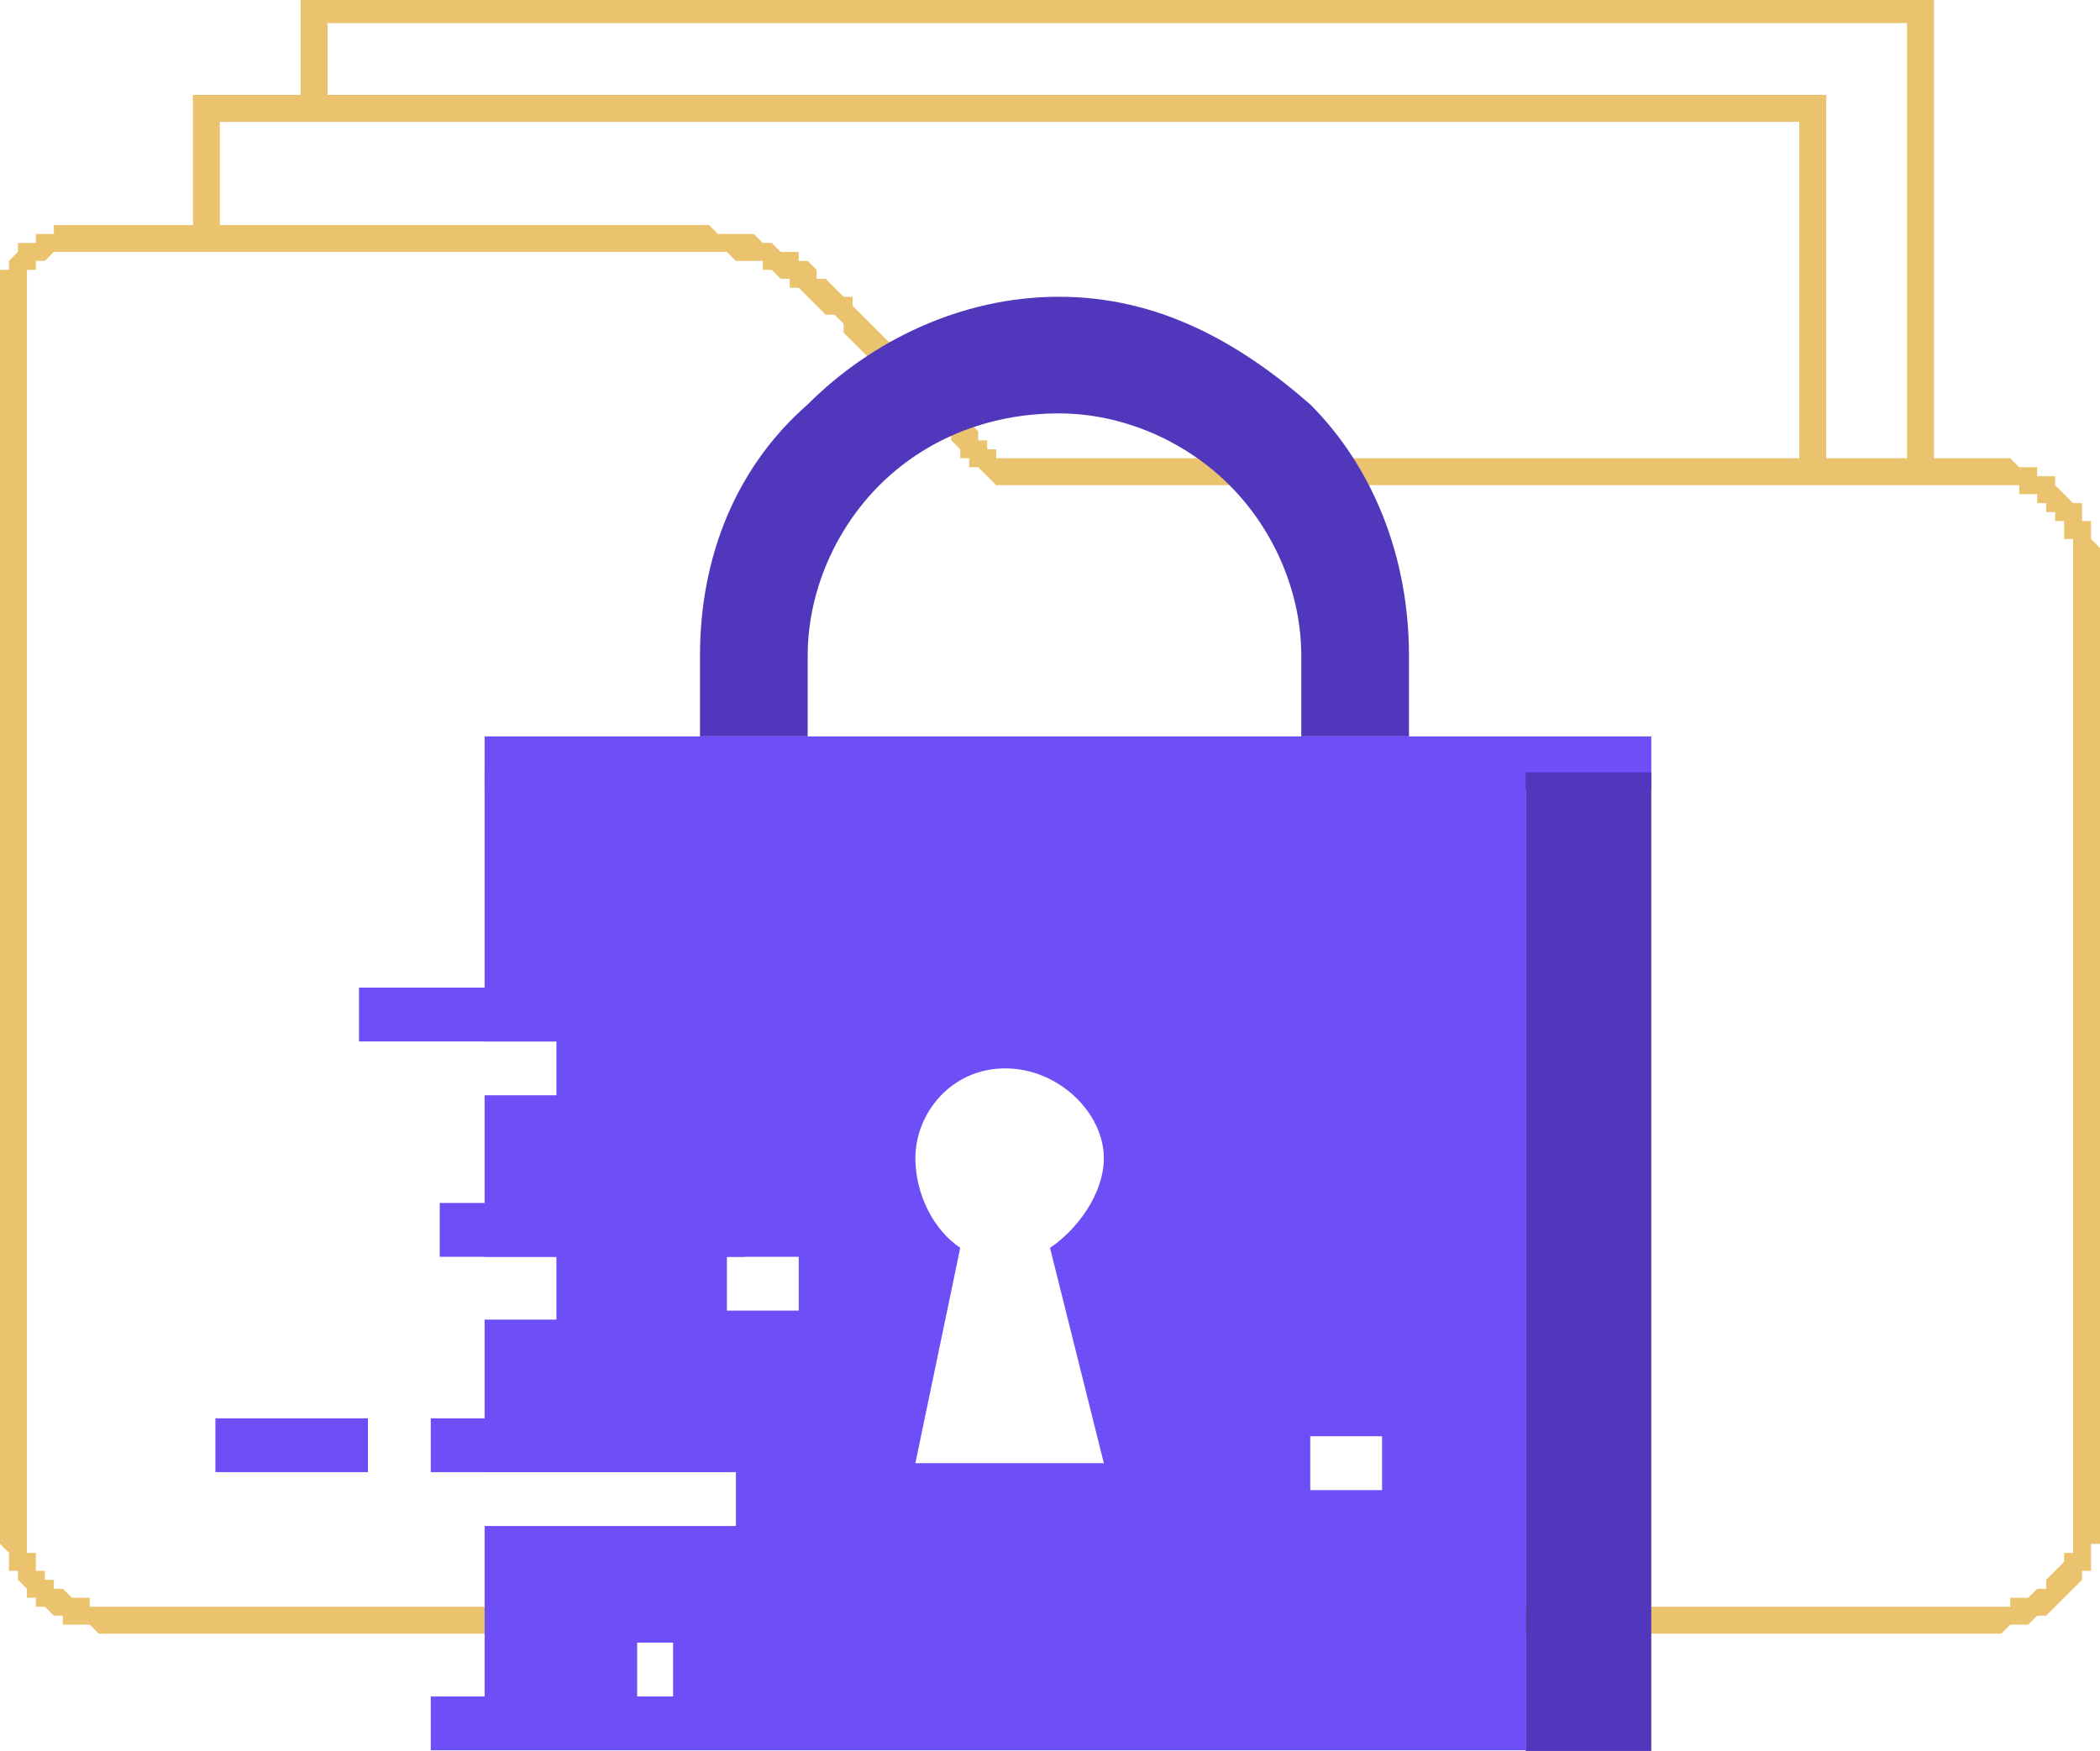
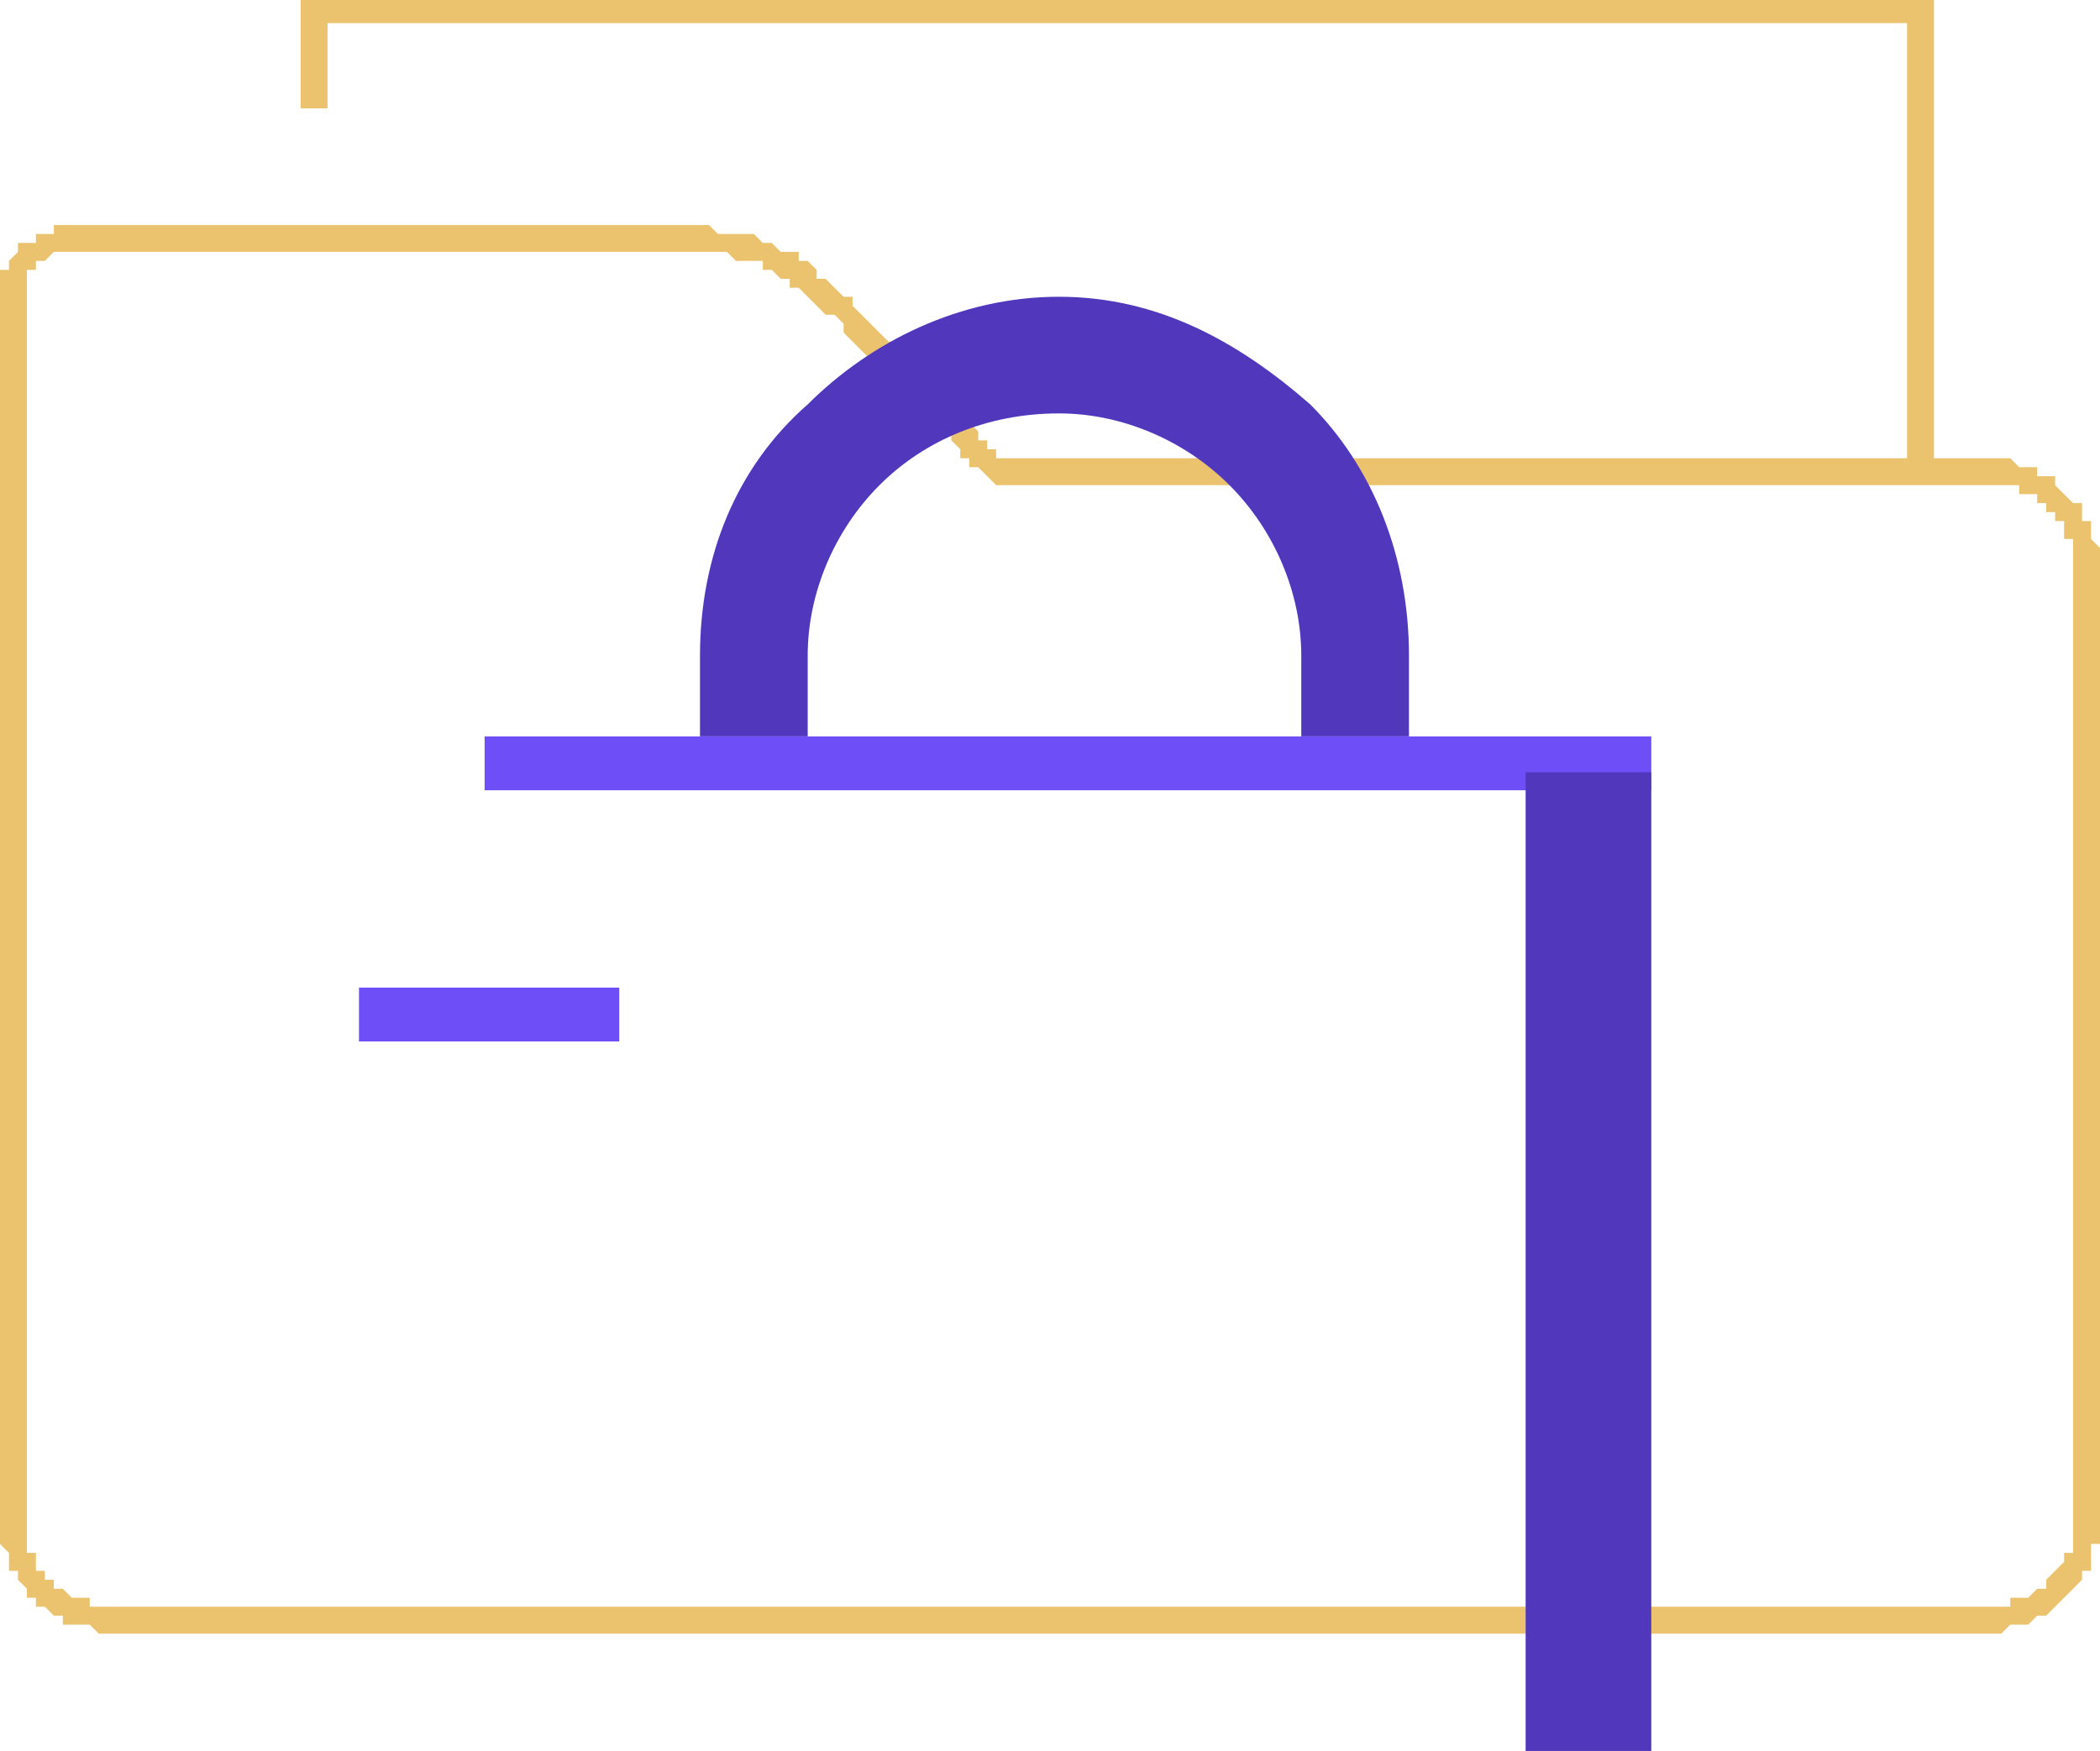
<svg xmlns="http://www.w3.org/2000/svg" xml:space="preserve" width="259px" height="216px" version="1.1" style="shape-rendering:geometricPrecision; text-rendering:geometricPrecision; image-rendering:optimizeQuality; fill-rule:evenodd; clip-rule:evenodd" viewBox="0 0 2.34 1.95">
  <defs>
    <style type="text/css">
   
    .str1 {stroke:#EBC36F;stroke-width:0.03;stroke-miterlimit:22.926}
    .str0 {stroke:#EBC36F;stroke-width:0.03;stroke-miterlimit:22.926}
    .fil0 {fill:none}
    .fil4 {fill:#5037BC}
    .fil2 {fill:#6E4FF7}
    .fil3 {fill:#6E4FF7;fill-rule:nonzero}
    .fil1 {fill:#EBC36F;fill-rule:nonzero}
   
  </style>
  </defs>
  <g id="Слой_x0020_1">
    <polyline class="fil0 str0" points="0.35,0.12 0.35,0.01 2.14,0.01 2.14,0.52 " />
-     <polyline class="fil0 str1" points="0.23,0.27 0.23,0.12 2.02,0.12 2.02,0.52 " />
    <g>
      <path class="fil1" d="M2.21 0.54l-1.1 0 0 -0.03 1.1 0 0 0 0 0.03zm0.13 0.09l-0.03 0 0 0 0 0 0 -0.01 0 0 0 0 0 -0.01 0 0 0 -0.01 -0.01 0 0 -0.01 0 0 0 -0.01 -0.01 0 0 0 0 -0.01 -0.01 0 0 0 0 -0.01 -0.01 0 0 0 0 -0.01 -0.01 0 0 0 -0.01 0 0 -0.01 -0.01 0 0 0 -0.01 0 0 0 -0.01 0 0 0 -0.01 0 0 0 0 -0.03 0 0 0.01 0 0.01 0 0 0 0.01 0 0.01 0.01 0 0 0.01 0 0 0 0.01 0 0 0.01 0.01 0 0.01 0 0 0.01 0 0 0.01 0.01 0 0 0.01 0.01 0 0 0.01 0 0 0.01 0 0.01 0.01 0 0 0.01 0 0 0 0.01 0 0 0.01 0.01 0 0.01 0 0 0 0.01 0 0 0 0zm-0.03 1.06l0 -1.06 0.03 0 0 1.06 0 0 -0.03 0zm-0.1 0.13l0 -0.03 0 0 0 0 0.01 0 0 0 0.01 0 0 0 0.01 0 0 -0.01 0.01 0 0 0 0.01 0 0 0 0.01 -0.01 0 0 0 0 0.01 0 0 -0.01 0 0 0.01 -0.01 0 0 0 0 0.01 -0.01 0 0 0 -0.01 0 0 0.01 0 0 -0.01 0 0 0 -0.01 0 0 0 -0.01 0 0 0 -0.01 0.03 0 0 0.01 0 0.01 0 0 0 0.01 -0.01 0 0 0.01 0 0.01 0 0 0 0.01 -0.01 0 0 0.01 0 0 -0.01 0.01 0 0 -0.01 0.01 0 0 -0.01 0.01 0 0 0 0 -0.01 0.01 -0.01 0 0 0 -0.01 0.01 0 0 -0.01 0 0 0 -0.01 0 -0.01 0.01 0 0 -0.01 0 -0.01 0 0 0 0 0zm-2.08 -0.03l2.08 0 0 0.03 -2.08 0 0 0 0 -0.03zm-0.13 -0.1l0.03 0 0 0 0 0.01 0 0 0 0.01 0 0 0 0.01 0 0 0 0.01 0.01 0 0 0 0 0.01 0 0 0 0.01 0.01 0 0 0 0 0.01 0.01 0 0 0.01 0.01 0 0 0 0 0 0.01 0.01 0 0 0.01 0 0 0 0.01 0 0 0.01 0.01 0 0 0 0.01 0 0 0 0.01 0 0 0 0 0.03 0 0 -0.01 0 -0.01 0 0 0 -0.01 -0.01 -0.01 0 0 0 -0.01 0 -0.01 0 0 -0.01 -0.01 0 0 0 -0.01 -0.01 0 0 -0.01 0 0 -0.01 -0.01 0 0 -0.01 0 0 -0.01 -0.01 0 0 0 -0.01 -0.01 0 0 -0.01 0 0 0 -0.01 -0.01 -0.01 0 0 0 -0.01 0 0 0 -0.01 0 -0.01 0 0zm0.03 -0.66l0 0.66 -0.03 0 0 -0.66 0 0 0.03 0zm0 -0.4l0 0.4 -0.03 0 0 -0.4 0 0 0.03 0zm0 -0.3l0 0.3 -0.03 0 0 -0.3 0 0 0.03 0zm0.05 -0.08l0 0.03 0 0 0 0 -0.01 0 0 0 0 0 0 0 -0.01 0 0 0 0 0 0 0 -0.01 0.01 0 0 0 0 0 0 0 0 -0.01 0 0 0 0 0.01 0 0 0 0 0 0 -0.01 0 0 0.01 0 0 0 0 0 0 0 0 0 0.01 0 0 0 0 0 0 0 0.01 0 0 -0.03 0 0 -0.01 0 0 0 0 0 -0.01 0 0 0 0 0 -0.01 0.01 0 0 -0.01 0 0 0 0 0 0 0.01 -0.01 0 0 0 0 0 -0.01 0.01 0 0 0 0 0 0.01 0 0 -0.01 0 0 0.01 0 0 0 0 0 0.01 0 0 -0.01 0 0 0.01 0 0 0 0.01 0 0 0 0 0zm0.61 0.03l-0.61 0 0 -0.03 0.61 0 0 0 0 0.03zm0.29 0.09l-0.02 0.02 0 0 -0.01 -0.01 -0.01 -0.01 0 -0.01 -0.01 -0.01 -0.01 0 -0.01 -0.01 -0.01 -0.01 0 0 -0.01 -0.01 -0.01 0 0 -0.01 -0.01 0 -0.01 -0.01 0 0 -0.01 0 0 -0.01 -0.01 0 -0.01 0 0 0 -0.01 0 -0.01 -0.01 -0.01 0 0 0 -0.01 0 -0.01 0 -0.01 0 -0.01 0 -0.01 0 -0.02 0 -0.01 0 -0.01 0 -0.02 0 0 -0.03 0.02 0 0.01 0 0.01 0 0.02 0 0.01 0 0.01 0 0.01 0 0.01 0 0.01 0.01 0.01 0 0.01 0 0.01 0 0 0 0.01 0 0.01 0.01 0.01 0 0 0 0.01 0.01 0.01 0 0.01 0 0 0.01 0.01 0 0.01 0.01 0 0.01 0.01 0 0.01 0.01 0.01 0.01 0.01 0 0 0.01 0.01 0.01 0.01 0.01 0.01 0.01 0 0zm0.13 0.14l0 0.03 -0.01 -0.01 0 0 0 0 0 0 -0.01 -0.01 0 0 0 0 -0.01 0 0 -0.01 0 0 -0.01 0 0 -0.01 0 0 -0.01 -0.01 0 0 0 -0.01 -0.01 0 0 0 -0.01 -0.01 0 0 -0.01 -0.01 0 0 -0.01 -0.01 0 -0.01 -0.01 0 0 -0.01 -0.01 0 -0.01 -0.01 0 0 -0.01 -0.01 0 -0.01 -0.01 0 -0.01 -0.01 0.02 -0.02 0.01 0.01 0.01 0 0 0.01 0.01 0.01 0 0 0.01 0.01 0.01 0 0 0.01 0.01 0.01 0 0 0.01 0.01 0 0 0.01 0.01 0 0 0.01 0.01 0 0 0.01 0.01 0 0 0 0 0.01 0.01 0 0 0 0.01 0.01 0 0 0 0 0.01 0.01 0 0 0 0 0.01 0 0 0.01 0 0 0 0 0 -0.01 0zm0 0.03l0 0 -0.01 -0.01 0.01 0.01z" />
    </g>
-     <path class="fil2" d="M0.54 0.86l1.16 0 0 1.09 -0.09 0 -1.13 0 0 -0.06 0.06 0 0 -0.19 0.28 0 0 -0.06 -0.28 0 0 -0.17 0.08 0 0 -0.07 -0.08 0 0 -0.18 0.08 0 0 -0.06 -0.08 0 0 -0.3zm0.17 1.03l0.04 0 0 -0.06 -0.04 0 0 0.06zm0.18 -0.43l-0.08 0 0 -0.06 0.08 0 0 0.06zm0.28 -0.07l0.06 0.24 -0.21 0 0.05 -0.24c-0.03,-0.02 -0.05,-0.06 -0.05,-0.1 0,-0.05 0.04,-0.1 0.1,-0.1 0.06,0 0.11,0.05 0.11,0.1 0,0.04 -0.03,0.08 -0.06,0.1zm0.37 0.27l-0.08 0 0 -0.06 0.08 0 0 0.06z" />
    <polygon class="fil3" points="0.69,1.16 0.4,1.16 0.4,1.1 0.69,1.1 " />
    <path class="fil4" d="M1.18 0.33c0.11,0 0.2,0.05 0.28,0.12 0.07,0.07 0.11,0.17 0.11,0.28l0 0.09 -0.12 0 0 -0.09c0,-0.07 -0.03,-0.14 -0.08,-0.19 -0.05,-0.05 -0.12,-0.08 -0.19,-0.08 -0.08,0 -0.15,0.03 -0.2,0.08 -0.05,0.05 -0.08,0.12 -0.08,0.19l0 0.09 -0.12 0 0 -0.09c0,-0.11 0.04,-0.21 0.12,-0.28 0.07,-0.07 0.17,-0.12 0.28,-0.12z" />
-     <polygon class="fil3" points="0.81,1.64 0.48,1.64 0.48,1.58 0.81,1.58 " />
    <g>
-       <polygon class="fil3" points="0.24,1.64 0.24,1.58 0.41,1.58 0.41,1.64 " />
-     </g>
+       </g>
    <g>
-       <polygon class="fil3" points="0.49,1.4 0.49,1.34 0.83,1.34 0.83,1.4 " />
-     </g>
+       </g>
    <rect class="fil2" x="0.54" y="0.82" width="1.3" height="0.06" />
    <rect class="fil4" x="1.7" y="0.86" width="0.14" height="1.1" />
  </g>
</svg>